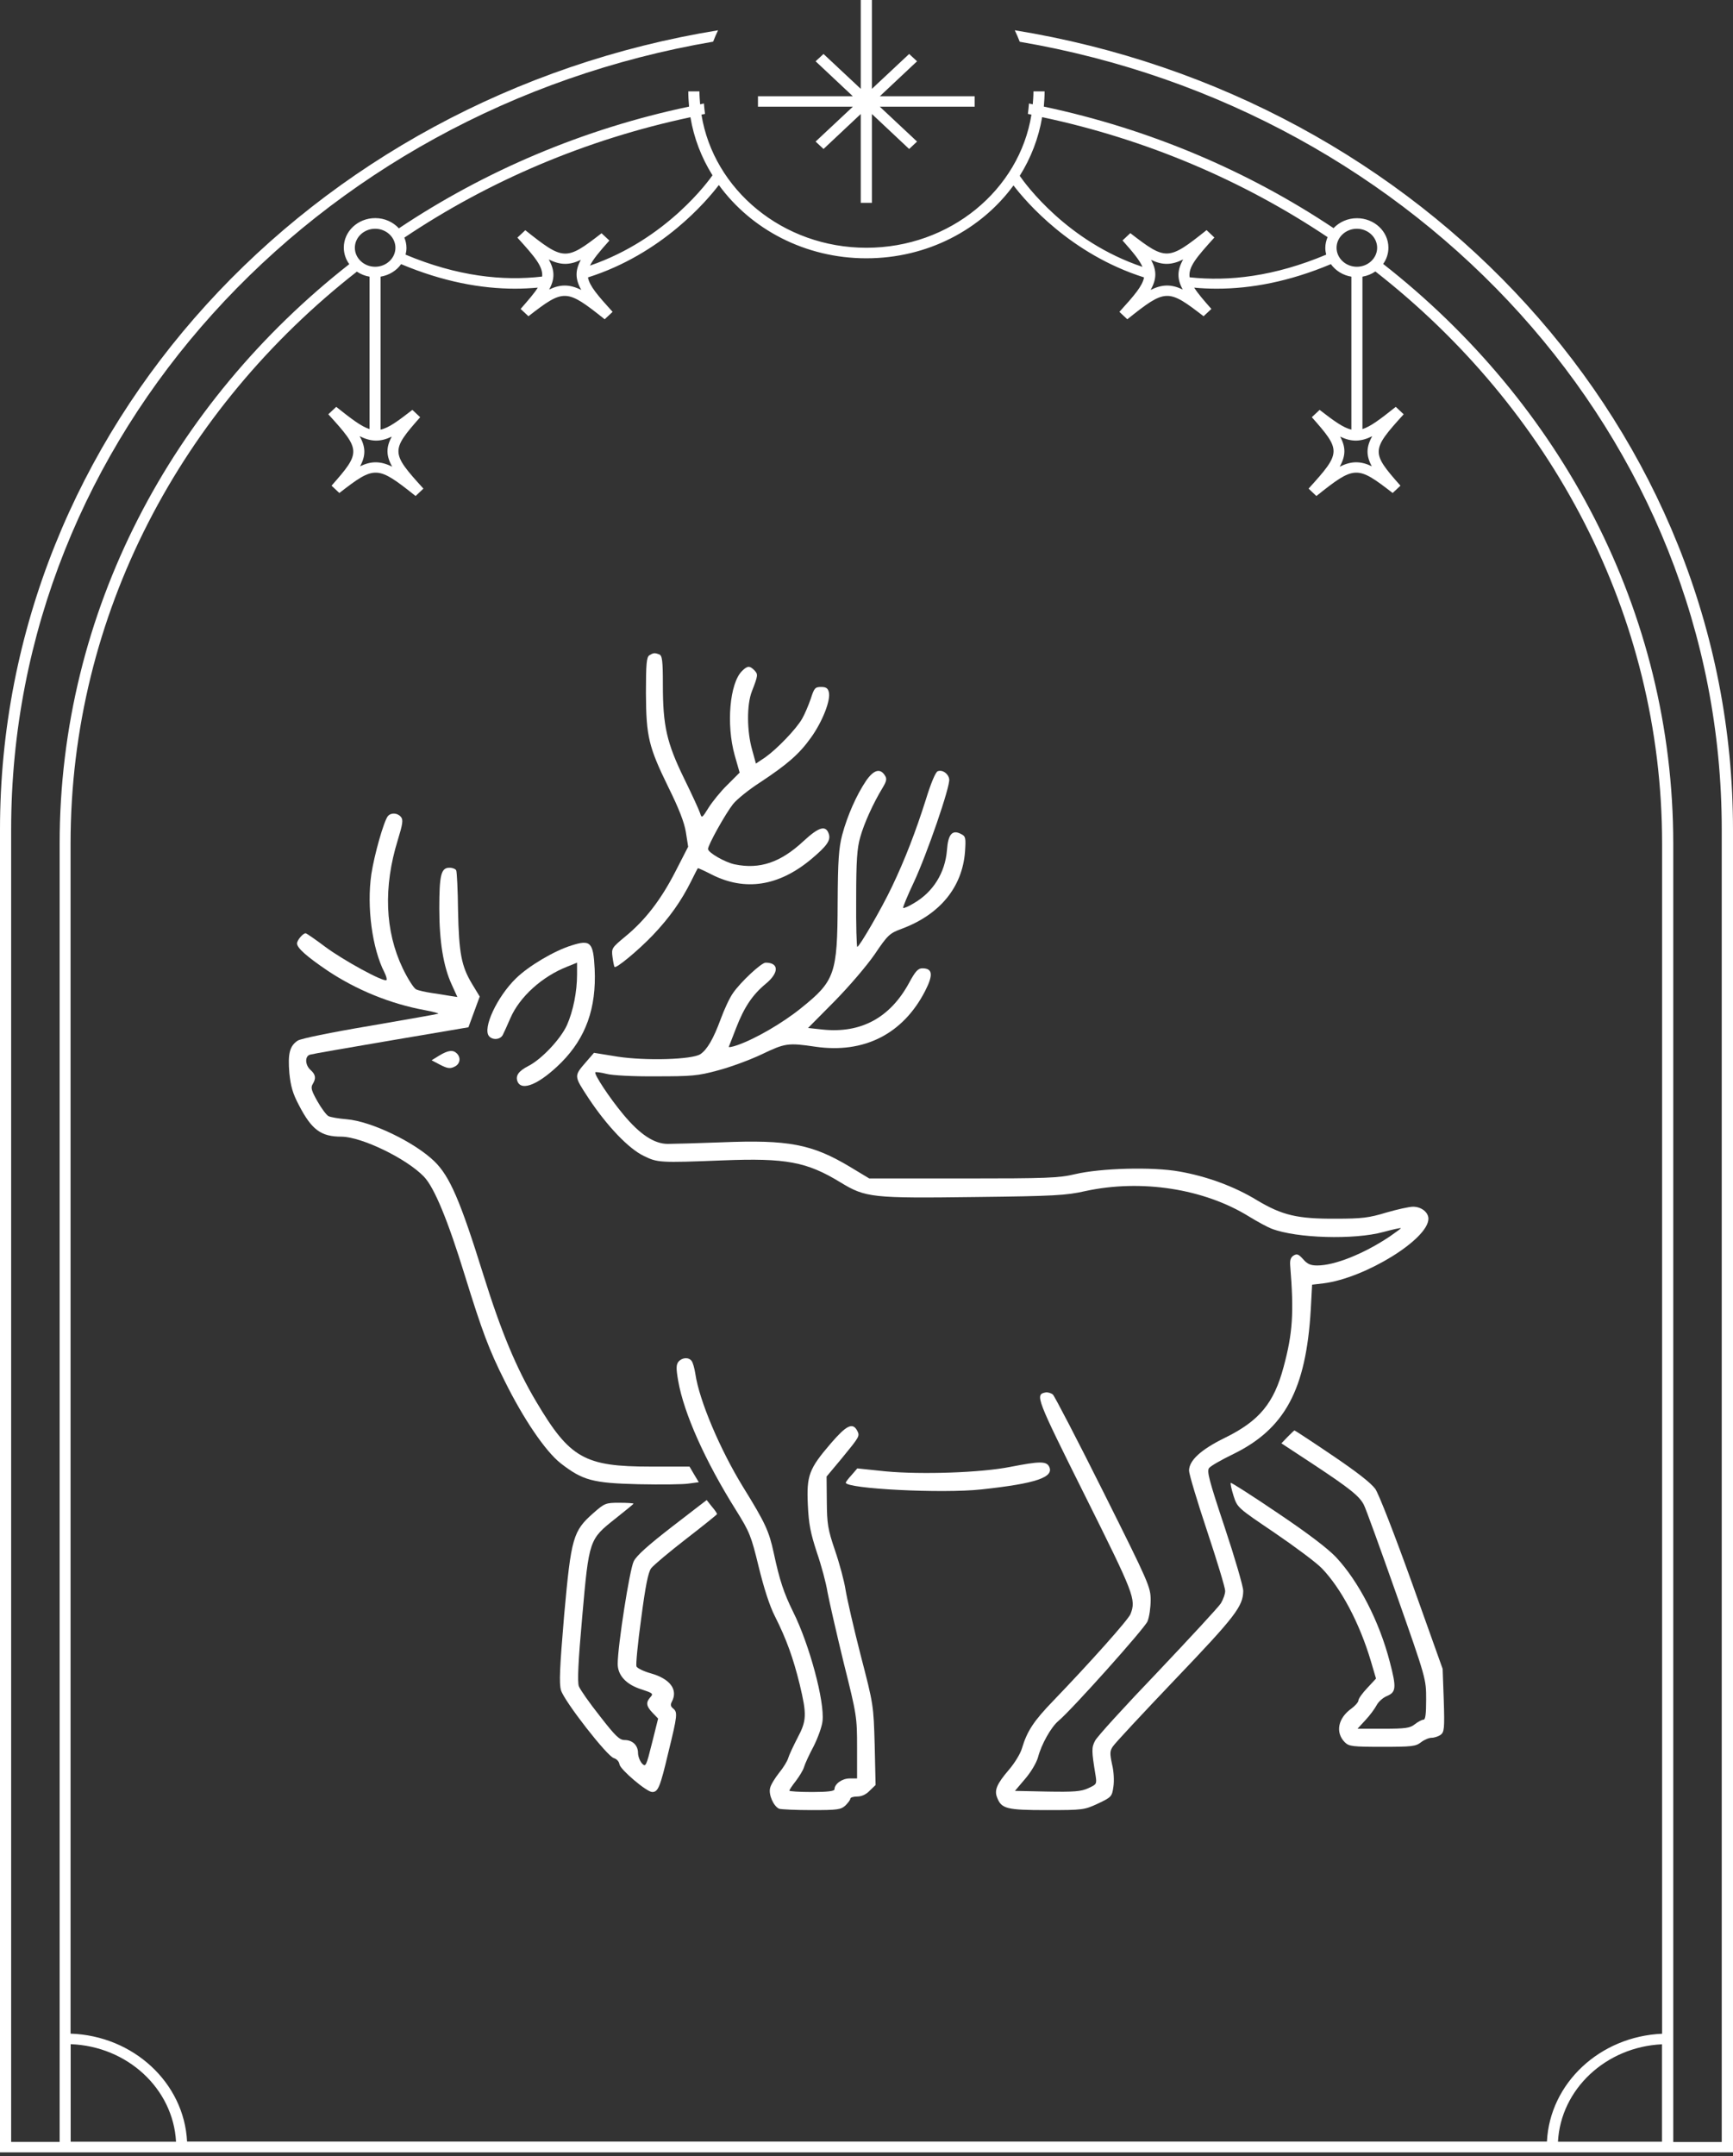
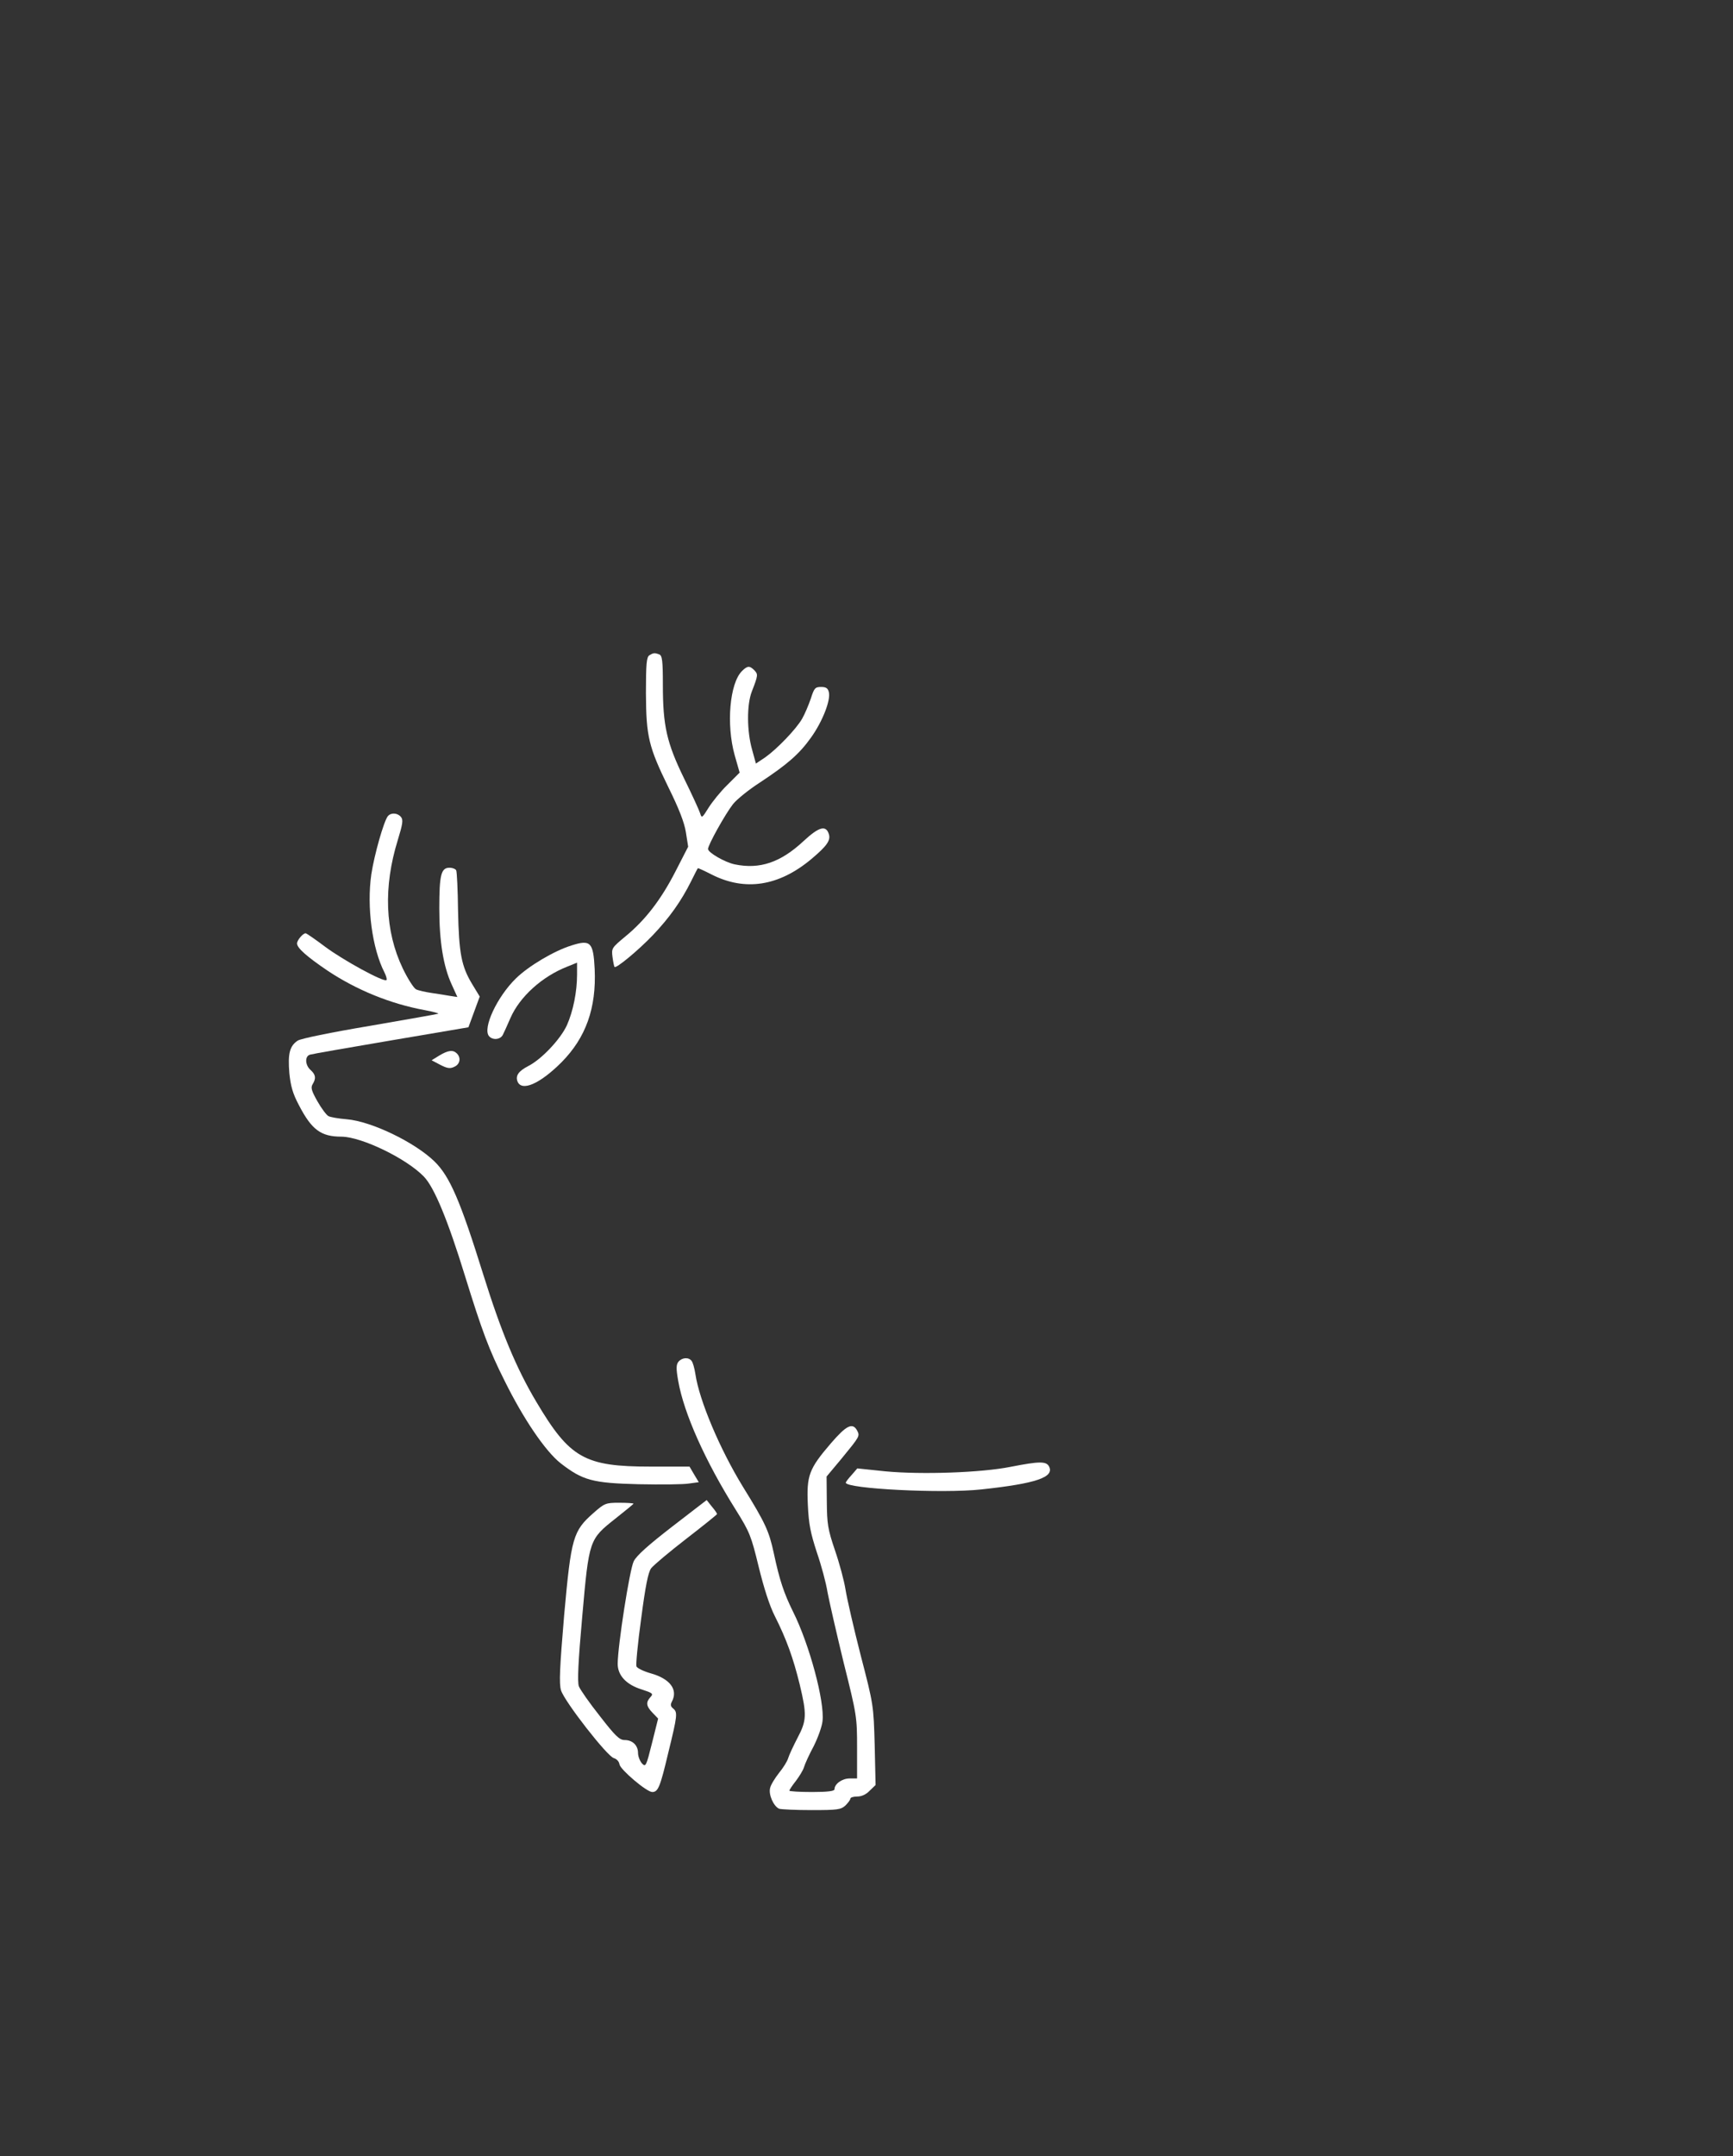
<svg xmlns="http://www.w3.org/2000/svg" width="300" height="373" viewBox="0 0 300 373" fill="none">
  <rect x="0" y="0" width="300" height="373" fill="#333333" stroke="none" />
-   <path d="M175.677 5.258C175.986 5.908 176.275 6.558 176.526 7.226C245.539 18.983 298.051 75.602 298.051 143.525V370.539H289.656V145.945C289.656 105.689 270.106 69.66 239.44 45.658C240.019 44.845 240.347 43.888 240.347 42.841C240.347 40.023 237.896 37.748 234.905 37.748C233.284 37.748 231.856 38.416 230.852 39.464C216.012 29.567 199.029 22.325 180.695 18.442C180.772 17.575 180.83 16.69 180.83 15.805H178.9C178.9 16.564 178.842 17.304 178.784 18.044C178.572 18.008 178.36 17.936 178.128 17.9C178.089 18.514 178.012 19.11 177.935 19.706C178.147 19.742 178.34 19.796 178.553 19.832C176.468 32.836 164.464 42.859 149.99 42.859C135.516 42.859 123.532 32.836 121.428 19.832C121.64 19.796 121.833 19.742 122.046 19.706C121.968 19.11 121.891 18.496 121.853 17.9C121.64 17.936 121.409 17.99 121.197 18.044C121.139 17.304 121.081 16.564 121.081 15.805H119.151C119.151 16.69 119.209 17.575 119.286 18.442C100.913 22.306 83.911 29.585 69.051 39.5C68.048 38.416 66.6 37.73 64.96 37.73C61.949 37.73 59.517 40.023 59.517 42.823C59.517 43.888 59.865 44.882 60.463 45.694C29.836 69.696 10.325 105.707 10.325 145.927V370.521H1.93V143.507C1.93 75.584 54.442 18.965 123.454 7.208C123.705 6.54 123.995 5.872 124.304 5.24C53.805 16.69 0 74.301 0 143.507V372.327H300V143.507C300 74.301 246.214 16.69 175.696 5.24L175.677 5.258ZM269.701 370.485C270.183 361.401 277.999 354.086 287.707 353.635V370.485H269.701ZM237.472 80.658C235.503 79.719 233.921 79.737 231.914 80.731C232.975 78.852 232.995 77.371 231.991 75.529C233.959 76.468 235.542 76.45 237.549 75.457C236.488 77.335 236.468 78.816 237.472 80.658ZM234.886 39.572C236.816 39.572 238.398 41.053 238.398 42.859C238.398 44.665 236.816 46.146 234.886 46.146C232.956 46.146 231.373 44.665 231.373 42.859C231.373 41.053 232.956 39.572 234.886 39.572ZM229.81 41.035C229.579 41.613 229.424 42.227 229.424 42.877C229.424 43.292 229.482 43.672 229.579 44.051C220.605 47.825 212.711 48.71 205.938 47.97C205.687 46.2 207.076 44.556 210.222 41.089L208.871 39.807C202.232 45.098 201.866 45.116 195.671 40.33L194.32 41.595C196.115 43.617 197.253 44.972 197.774 46.164C184.767 41.811 177.53 31.878 176.526 30.416C178.456 27.345 179.788 23.914 180.405 20.266C198.469 24.095 215.201 31.246 229.81 41.017V41.035ZM204.741 50.083C202.773 49.144 201.19 49.162 199.183 50.155C200.244 48.277 200.264 46.796 199.26 44.954C201.229 45.893 202.811 45.875 204.818 44.882C203.757 46.76 203.738 48.241 204.741 50.083ZM119.518 20.266C120.116 23.878 121.428 27.273 123.339 30.325C122.798 31.102 115.484 41.378 102.129 45.947C102.689 44.827 103.789 43.509 105.487 41.613L104.136 40.349C97.961 45.134 97.594 45.116 90.936 39.825L89.566 41.107C92.634 44.484 94.024 46.128 93.85 47.843C87.057 48.638 79.164 47.807 70.209 44.051C70.306 43.672 70.364 43.274 70.364 42.877C70.364 42.245 70.228 41.667 69.997 41.107C84.625 31.3 101.396 24.131 119.498 20.284L119.518 20.266ZM100.624 50.155C99.601 49.649 98.675 49.397 97.768 49.397C96.861 49.397 96.031 49.631 95.066 50.083C96.07 48.241 96.05 46.76 94.989 44.882C96.996 45.875 98.578 45.893 100.547 44.954C99.543 46.796 99.563 48.277 100.624 50.155ZM67.893 80.731C66.87 80.225 65.944 79.972 65.037 79.972C64.13 79.972 63.3 80.207 62.335 80.658C63.339 78.816 63.319 77.335 62.258 75.457C64.265 76.45 65.847 76.468 67.816 75.529C66.812 77.371 66.832 78.852 67.893 80.731ZM61.428 42.859C61.428 41.053 63.011 39.572 64.941 39.572C66.87 39.572 68.453 41.053 68.453 42.859C68.453 44.665 66.87 46.146 64.941 46.146C63.011 46.146 61.428 44.665 61.428 42.859ZM61.814 47.013C62.451 47.428 63.184 47.735 63.976 47.861V74.229C62.547 73.778 60.888 72.513 58.205 70.382L56.835 71.665C62.489 77.877 62.509 78.22 57.395 84.017L58.746 85.282C64.921 80.496 65.288 80.514 71.946 85.805L73.297 84.523C67.642 78.311 67.623 77.967 72.737 72.17L71.386 70.906C68.858 72.856 67.314 74.012 65.886 74.319V47.861C67.372 47.609 68.646 46.814 69.437 45.694C76.674 48.728 83.255 49.938 89.16 49.938C90.511 49.938 91.804 49.866 93.097 49.758C92.48 50.751 91.476 51.889 90.125 53.442L91.476 54.706C97.652 49.92 98.019 49.938 104.677 55.23L106.047 53.948C103.442 51.076 102.052 49.469 101.782 47.988C114.577 43.942 122.354 34.75 124.439 32.005C129.997 39.644 139.357 44.683 149.971 44.683C160.585 44.683 169.868 39.68 175.445 32.077C177.626 34.931 185.365 43.978 198.044 47.988C197.774 49.469 196.385 51.076 193.779 53.948L195.15 55.23C201.788 49.938 202.155 49.92 208.35 54.706L209.701 53.442C208.331 51.889 207.346 50.751 206.729 49.758C208.003 49.884 209.315 49.938 210.666 49.938C216.571 49.938 223.152 48.728 230.389 45.694C231.2 46.814 232.473 47.627 233.94 47.861V74.319C232.531 73.994 230.968 72.856 228.44 70.906L227.089 72.17C232.203 77.949 232.184 78.292 226.529 84.523L227.88 85.805C234.519 80.514 234.905 80.496 241.081 85.282L242.432 84.017C237.317 78.238 237.337 77.895 242.991 71.665L241.621 70.382C238.939 72.513 237.279 73.778 235.851 74.229V47.861C236.681 47.717 237.433 47.41 238.089 46.958C268.389 70.617 287.726 106.213 287.726 145.945V351.811C276.938 352.28 268.292 360.371 267.79 370.467H32.383C31.882 360.317 23.101 352.154 12.216 351.793V145.927C12.216 106.213 31.515 70.653 61.795 46.976L61.814 47.013ZM12.235 353.617C22.058 353.978 29.971 361.31 30.473 370.485H12.235V353.617Z" fill="white" />
-   <path d="M149.005 15.369L142.559 9.337L141.189 10.601L147.635 16.651H131.211V18.457H147.635L141.189 24.489L142.559 25.772L149.005 19.721V35.09H150.935V19.721L157.381 25.772L158.751 24.489L152.305 18.457H168.728V16.651H152.305L158.751 10.601L157.381 9.337L150.935 15.369V0H149.005V15.369Z" fill="white" />
  <path d="M112.403 113.362C111.934 113.674 111.817 114.808 111.817 119.89C111.856 127.474 112.286 129.194 115.765 136.309C117.485 139.788 118.462 142.251 118.736 143.971L119.127 146.473L116.938 150.734C114.436 155.621 111.699 159.178 108.259 161.993C105.914 163.947 105.835 164.025 106.031 165.55C106.148 166.41 106.305 167.192 106.383 167.27C106.656 167.583 110.527 164.377 113.028 161.758C115.921 158.709 117.915 155.894 119.635 152.454C120.221 151.281 120.73 150.265 120.808 150.187C120.847 150.148 121.902 150.617 123.192 151.281C128.978 154.213 134.803 153.314 140.432 148.623C143.13 146.356 143.833 145.378 143.481 144.284C142.973 142.681 141.761 143.033 139.103 145.496C135.116 149.209 131.519 150.421 127.18 149.522C125.499 149.17 122.567 147.489 122.567 146.864C122.567 146.16 125.577 140.765 126.906 139.084C127.571 138.263 129.604 136.622 131.48 135.41C136.288 132.243 138.36 130.445 140.393 127.591C142.387 124.816 143.833 121.102 143.481 119.734C143.325 119.069 143.012 118.835 142.152 118.835C141.097 118.835 140.94 119.03 140.354 120.867C139.963 122.001 139.299 123.565 138.869 124.307C137.852 126.106 134.529 129.546 132.496 130.992L130.855 132.087L130.19 129.663C129.291 126.497 129.252 121.923 130.151 119.616C131.246 116.802 131.246 116.645 130.581 115.942C129.76 115.121 129.369 115.16 128.431 116.098C126.32 118.209 125.694 125.324 127.18 130.64L128.04 133.651L125.929 135.762C124.756 136.895 123.31 138.694 122.645 139.749C121.551 141.508 121.472 141.586 121.199 140.687C121.042 140.179 119.791 137.443 118.423 134.667C115.413 128.49 114.749 125.558 114.749 118.483C114.749 114.261 114.631 113.401 114.123 113.205C113.302 112.893 113.107 112.932 112.403 113.362Z" fill="white" />
-   <path d="M149.933 135.058C148.291 137.482 146.688 141.078 145.789 144.44C145.203 146.707 145.046 148.779 145.007 156.168C144.968 168.482 144.538 169.694 138.635 174.424C135.429 177.004 130.777 179.701 127.65 180.796C126.751 181.109 126.086 181.226 126.165 181.07C126.243 180.913 126.79 179.467 127.416 177.864C128.823 174.228 130.269 172.078 132.537 170.202C134.882 168.286 134.882 166.527 132.537 166.527C131.794 166.527 128.197 169.889 126.907 171.766C126.282 172.626 125.344 174.698 124.757 176.3C123.506 179.701 122.412 181.578 121.239 182.36C119.793 183.298 111.818 183.532 106.931 182.79L102.826 182.125L101.536 183.611C99.308 186.191 99.308 186.034 101.888 189.983C105.055 194.752 108.808 198.7 111.427 199.951C113.811 201.124 114.124 201.163 125.109 200.733C136.055 200.303 139.651 200.968 145.476 204.525C149.855 207.183 150.832 207.301 169.01 207.066C182.458 206.91 184.569 206.792 187.852 206.05C197.547 203.939 208.415 205.62 216.194 210.428C217.719 211.366 219.478 212.304 220.104 212.539C224.443 214.22 234.411 214.494 239.454 213.125C241.057 212.695 242.425 212.383 242.504 212.461C242.543 212.5 241.643 213.164 240.51 213.946C235.975 216.956 231.01 218.911 228.039 218.911C226.867 218.911 226.319 218.676 225.577 217.816C224.795 216.956 224.521 216.839 223.935 217.191C223.426 217.504 223.27 218.012 223.348 218.95C224.013 227.12 223.778 230.639 222.215 236.424C220.534 242.757 217.993 245.807 212.011 248.739C207.868 250.771 205.835 252.648 205.835 254.407C205.835 254.993 207.242 259.684 208.962 264.845C210.682 270.005 212.09 274.657 212.09 275.204C212.09 275.751 211.738 276.69 211.347 277.354C210.956 277.98 205.991 283.335 200.401 289.238C194.772 295.102 189.885 300.458 189.572 301.122C188.947 302.295 188.947 302.842 189.651 307.103C189.885 308.628 189.846 308.667 188.4 309.332C187.149 309.918 185.898 309.996 181.285 309.918L175.695 309.801L177.454 307.729C178.47 306.556 179.408 304.953 179.682 304.015C180.268 301.748 181.949 298.777 183.2 297.721C185.585 295.728 198.134 281.693 198.642 280.482C198.955 279.739 199.189 278.097 199.189 276.807C199.189 274.539 198.916 273.914 191.019 258.121C186.523 249.129 182.575 241.546 182.262 241.233C181.91 240.959 181.324 240.803 180.972 240.881C179.135 241.233 179.408 241.858 187.813 258.707C196.335 275.79 196.687 276.65 195.71 279.191C195.358 280.169 188.478 287.831 182.379 294.164C178.939 297.721 177.806 299.441 176.906 302.451C176.633 303.39 175.616 305.032 174.639 306.165C172.567 308.589 172.098 309.684 172.606 310.934C173.349 312.889 174.209 313.124 181.207 313.124C187.54 313.124 187.696 313.085 190.081 311.99C192.387 310.895 192.504 310.778 192.739 309.097C192.895 308.081 192.817 306.4 192.504 305.188C192.113 303.311 192.113 302.881 192.661 302.1C192.973 301.591 197.86 296.353 203.489 290.45C213.888 279.582 215.178 277.862 215.217 275.204C215.217 274.461 213.771 269.497 212.011 264.219C209.275 256.01 208.884 254.485 209.314 253.938C209.588 253.586 211.503 252.491 213.536 251.514C222.449 247.136 226.085 240.373 226.906 226.573L227.14 222.234L229.134 221.999C236.288 221.1 247.273 214.376 247.273 210.819C247.273 209.724 246.061 208.747 244.615 208.747C243.95 208.747 241.839 209.216 239.963 209.763C236.992 210.663 235.78 210.819 231.245 210.819C224.599 210.858 221.98 210.233 217.641 207.652C213.692 205.229 208.845 203.47 204.115 202.649C199.502 201.828 190.589 202.062 186.093 203.118C183.318 203.782 181.207 203.86 166.742 203.86H150.48L147.04 201.789C140.551 197.918 136.446 197.137 124.953 197.606C120.731 197.762 116.548 197.879 115.61 197.879C113.264 197.879 110.801 196.277 107.908 192.797C105.524 189.944 102.787 185.8 103.061 185.487C103.178 185.409 104.038 185.526 104.977 185.761C105.954 186.034 109.785 186.23 113.577 186.191C119.714 186.191 120.809 186.113 124.249 185.174C126.36 184.627 129.761 183.376 131.833 182.399C135.899 180.444 136.407 180.366 141.176 181.07C149.581 182.281 156.305 178.88 160.136 171.453C161.582 168.638 161.465 167.505 159.667 167.505C158.924 167.505 158.455 168.013 157.36 170.046C154.077 176.066 149.034 178.802 142.388 178.099L139.886 177.825L144.421 173.251C147.001 170.632 150.011 167.114 151.418 165.081C153.686 161.719 153.998 161.445 156.109 160.663C162.716 158.201 166.586 153.47 167.055 147.333C167.212 144.948 167.172 144.675 166.391 144.284C164.866 143.463 164.123 144.284 163.928 147.059C163.615 150.968 161.543 154.291 158.259 156.207C157.321 156.793 156.461 157.145 156.344 157.067C156.266 156.95 157.087 154.956 158.181 152.649C160.449 147.802 164.514 136.035 164.319 134.784C164.162 133.807 163.146 133.103 162.325 133.416C161.973 133.533 161.152 135.449 160.292 138.263C158.533 143.815 156.657 148.701 154.389 153.431C152.63 157.145 148.76 163.791 148.408 163.791C148.291 163.791 148.174 160.038 148.213 155.464C148.213 148.857 148.369 146.707 148.916 144.831C149.581 142.407 151.223 138.85 152.747 136.348C153.451 135.175 153.568 134.745 153.217 134.198C152.396 132.83 151.262 133.142 149.933 135.058Z" fill="white" />
  <path d="M67.134 141.195C66.431 142.094 64.789 147.88 64.281 151.242C63.46 156.91 64.437 164.103 66.548 168.208C66.861 168.834 67.017 169.42 66.9 169.537C66.47 169.967 59.394 166.097 56.306 163.791C54.586 162.501 53.061 161.445 52.905 161.445C52.436 161.445 51.419 162.657 51.419 163.204C51.419 163.986 53.1 165.472 56.736 167.935C61.74 171.257 67.564 173.642 73.507 174.737C75.031 175.01 76.087 175.323 75.852 175.362C75.657 175.44 70.301 176.378 63.968 177.473C57.205 178.607 52.084 179.662 51.537 180.014C50.129 180.952 49.816 182.281 50.09 185.643C50.325 187.911 50.676 189.162 51.732 191.155C53.96 195.456 55.563 196.628 59.12 196.628C62.639 196.667 70.379 200.42 73.389 203.548C75.187 205.424 77.533 211.093 80.504 220.748C83.436 230.209 84.648 233.492 87.345 238.848C90.629 245.494 94.421 251.045 97.04 253.117C100.871 256.088 102.552 256.557 110.566 256.752C114.436 256.831 118.306 256.792 119.245 256.635L120.965 256.401L120.144 255.032L119.362 253.703H112.638C101.184 253.703 98.643 252.257 92.857 242.523C89.378 236.698 86.72 230.287 83.671 220.514C79.683 207.731 77.885 203.509 75.187 200.889C71.747 197.567 64.281 193.97 60.02 193.618C58.612 193.501 57.205 193.266 56.853 193.071C56.501 192.875 55.641 191.742 54.938 190.491C53.921 188.693 53.765 188.145 54.117 187.559C54.742 186.542 54.664 185.917 53.765 185.096C52.788 184.236 52.748 182.672 53.687 182.438C54.038 182.321 60.371 181.226 67.721 179.975L81.09 177.708L82.068 175.049L83.045 172.391L81.716 170.202C79.879 167.153 79.448 164.924 79.292 157.536C79.253 153.979 79.097 150.851 78.979 150.577C78.901 150.343 78.354 150.108 77.807 150.108C76.36 150.108 76.047 151.32 76.047 157.145C76.047 162.853 76.751 167.192 78.198 170.319L79.175 172.469L77.885 172.274C77.22 172.156 75.774 171.922 74.679 171.766C73.624 171.609 72.412 171.336 72.021 171.14C71.63 170.945 70.575 169.303 69.715 167.505C66.626 161.054 66.353 153.431 68.855 145.339C69.715 142.524 69.832 141.821 69.402 141.313C68.815 140.609 67.682 140.531 67.134 141.195Z" fill="white" />
  <path d="M98.917 163.556C95.906 164.494 91.489 167.114 89.3 169.264C86.055 172.43 83.514 177.864 84.648 179.232C85.273 179.975 86.603 179.858 87.033 179.037C87.189 178.724 87.814 177.395 88.362 176.105C89.965 172.43 93.835 168.912 98.252 167.192L99.894 166.527V168.599C99.894 171.531 99.229 174.893 98.135 177.356C97.04 179.74 93.756 183.259 91.411 184.431C89.769 185.291 89.222 186.073 89.574 187.051C90.277 188.888 93.444 187.52 97.197 183.767C101.419 179.506 103.256 174.385 102.943 167.622C102.709 162.97 102.239 162.501 98.917 163.556Z" fill="white" />
  <path d="M76.047 182.594L74.718 183.415L76.204 184.197C77.416 184.822 77.924 184.9 78.627 184.549C79.644 184.119 79.839 182.985 79.097 182.242C78.432 181.578 77.611 181.656 76.047 182.594Z" fill="white" />
  <path d="M117.445 235.564C117.054 236.073 117.015 236.698 117.406 238.887C118.384 244.477 122.058 252.726 127.414 261.248C129.759 265.001 130.033 265.666 131.323 270.982C132.222 274.657 133.2 277.745 134.138 279.582C136.131 283.531 137.304 286.775 138.438 291.388C139.689 296.627 139.65 297.643 138.047 300.653C137.343 302.021 136.601 303.585 136.444 304.132C136.288 304.68 135.584 305.813 134.841 306.713C134.138 307.612 133.434 308.745 133.317 309.293C133.004 310.465 133.942 312.498 134.881 312.889C135.232 313.006 137.773 313.124 140.51 313.124C144.966 313.124 145.553 313.045 146.335 312.342C146.804 311.873 147.195 311.365 147.195 311.169C147.195 310.934 147.742 310.778 148.367 310.778C149.149 310.778 149.931 310.426 150.557 309.762L151.573 308.784L151.417 301.865C151.221 294.985 151.221 294.907 148.993 286.345C147.781 281.615 146.608 276.494 146.374 275.009C146.139 273.484 145.318 270.435 144.536 268.167C143.285 264.493 143.168 263.594 143.129 259.763L143.09 255.423L145.67 252.335C148.876 248.426 148.876 248.426 148.367 247.448C147.586 246.041 146.53 246.549 143.833 249.677C140.041 254.094 139.611 255.228 139.845 260.31C140.002 263.711 140.314 265.196 141.409 268.558C142.191 270.826 143.012 273.875 143.246 275.4C143.52 276.885 144.771 282.358 146.022 287.518C148.328 296.705 148.367 297.057 148.367 302.295V307.651H147.077C145.787 307.651 144.458 308.589 144.458 309.527C144.458 309.84 143.285 309.996 140.549 309.996C138.399 309.996 136.64 309.879 136.64 309.762C136.64 309.644 137.148 308.863 137.773 308.081C138.36 307.299 139.024 306.243 139.181 305.696C139.337 305.149 140.08 303.507 140.862 302.061C141.604 300.575 142.308 298.62 142.386 297.721C142.777 294.359 140.119 284.469 137.304 278.84C135.701 275.595 134.959 273.406 133.942 268.637C133.121 264.845 132.496 263.476 128.626 257.222C124.638 250.732 121.042 242.249 120.377 237.675C120.221 236.698 119.947 235.682 119.713 235.408C119.204 234.743 118.071 234.822 117.445 235.564Z" fill="white" />
-   <path d="M222.917 248.543L221.823 249.677L227.413 253.351C233.629 257.456 235.349 258.824 236.092 260.31C236.404 260.857 238.945 267.894 241.76 275.869C246.881 290.411 246.881 290.45 246.881 293.968C246.881 296.509 246.764 297.487 246.412 297.487C246.138 297.487 245.474 297.839 244.926 298.269C244.106 298.933 243.324 299.05 239.454 299.05H234.997L236.365 297.565C237.108 296.783 237.968 295.61 238.281 295.024C238.593 294.398 239.414 293.656 240.118 293.382C241.682 292.718 241.76 291.936 240.587 287.479C238.789 280.521 235.232 273.601 231.283 269.379C229.837 267.855 226.397 265.236 221.158 261.717C216.78 258.746 213.144 256.44 213.066 256.518C212.949 256.596 213.183 257.613 213.535 258.746C214.2 260.818 214.239 260.818 220.65 265.157C224.207 267.581 227.882 270.318 228.82 271.295C232.143 274.735 235.349 280.755 237.303 287.323L238.203 290.372L236.678 292.014C235.857 292.874 235.153 293.851 235.153 294.164C235.153 294.438 234.606 295.063 233.981 295.532C231.596 297.213 231.127 299.715 232.808 301.396C233.511 302.1 234.137 302.178 239.297 302.178C244.418 302.178 245.083 302.1 245.982 301.396C246.529 300.966 247.35 300.614 247.819 300.614C248.288 300.614 248.992 300.38 249.383 300.106C250.008 299.637 250.087 299.05 249.93 294.125L249.735 288.691L244.457 273.914C241.408 265.431 238.711 258.512 238.085 257.573C237.303 256.518 234.958 254.681 230.619 251.749C227.1 249.364 224.168 247.449 224.09 247.449C224.012 247.449 223.504 247.957 222.917 248.543Z" fill="white" />
  <path d="M174.951 253.742C169.869 254.759 159.549 255.111 153.294 254.524L148.407 254.016L147.43 255.15C146.883 255.736 146.414 256.362 146.414 256.479C146.375 257.534 163.106 258.394 169.869 257.652C179.369 256.635 182.574 255.541 181.597 253.664C181.089 252.765 179.955 252.765 174.951 253.742Z" fill="white" />
  <path d="M116.39 264.063C112.247 267.268 110.175 269.106 109.706 270.083C109.002 271.451 106.93 284.743 106.93 287.831C106.93 289.825 108.416 291.427 111.074 292.248C112.989 292.874 113.146 292.991 112.598 293.577C111.777 294.477 111.856 295.141 112.95 296.275L113.928 297.291L112.872 301.513C111.856 305.579 111.777 305.735 111.113 305.031C110.761 304.601 110.448 303.82 110.448 303.233C110.448 301.943 109.51 301.005 108.142 301.005C107.243 301.005 106.539 300.34 103.842 296.861C102.043 294.594 100.402 292.248 100.206 291.701C99.933 290.958 100.089 287.44 100.793 279.621C101.965 266.291 102.004 266.291 106.539 262.694C108.259 261.326 109.667 260.193 109.667 260.114C109.667 260.036 108.572 259.958 107.204 259.958C104.858 259.958 104.663 260.036 102.747 261.717C99.19 264.845 98.877 265.939 97.665 279.348C96.883 288.613 96.766 291.232 97.118 292.405C97.704 294.32 105.132 303.859 106.265 304.132C106.774 304.289 107.165 304.719 107.243 305.227C107.399 306.126 111.934 309.996 112.911 309.996C113.928 309.996 114.279 309.136 115.687 303.194C117.29 296.666 117.329 296.197 116.508 295.532C116.078 295.18 116.039 294.867 116.312 294.359C117.407 292.287 115.999 290.411 112.677 289.473C111.426 289.121 110.292 288.574 110.175 288.261C110.057 287.948 110.409 284.195 110.996 279.973C111.738 274.305 112.208 271.998 112.716 271.295C113.146 270.747 115.843 268.48 118.775 266.213C121.707 263.945 124.092 262.03 124.131 261.913C124.131 261.795 123.74 261.209 123.232 260.623L122.332 259.489L116.39 264.063Z" fill="white" />
</svg>